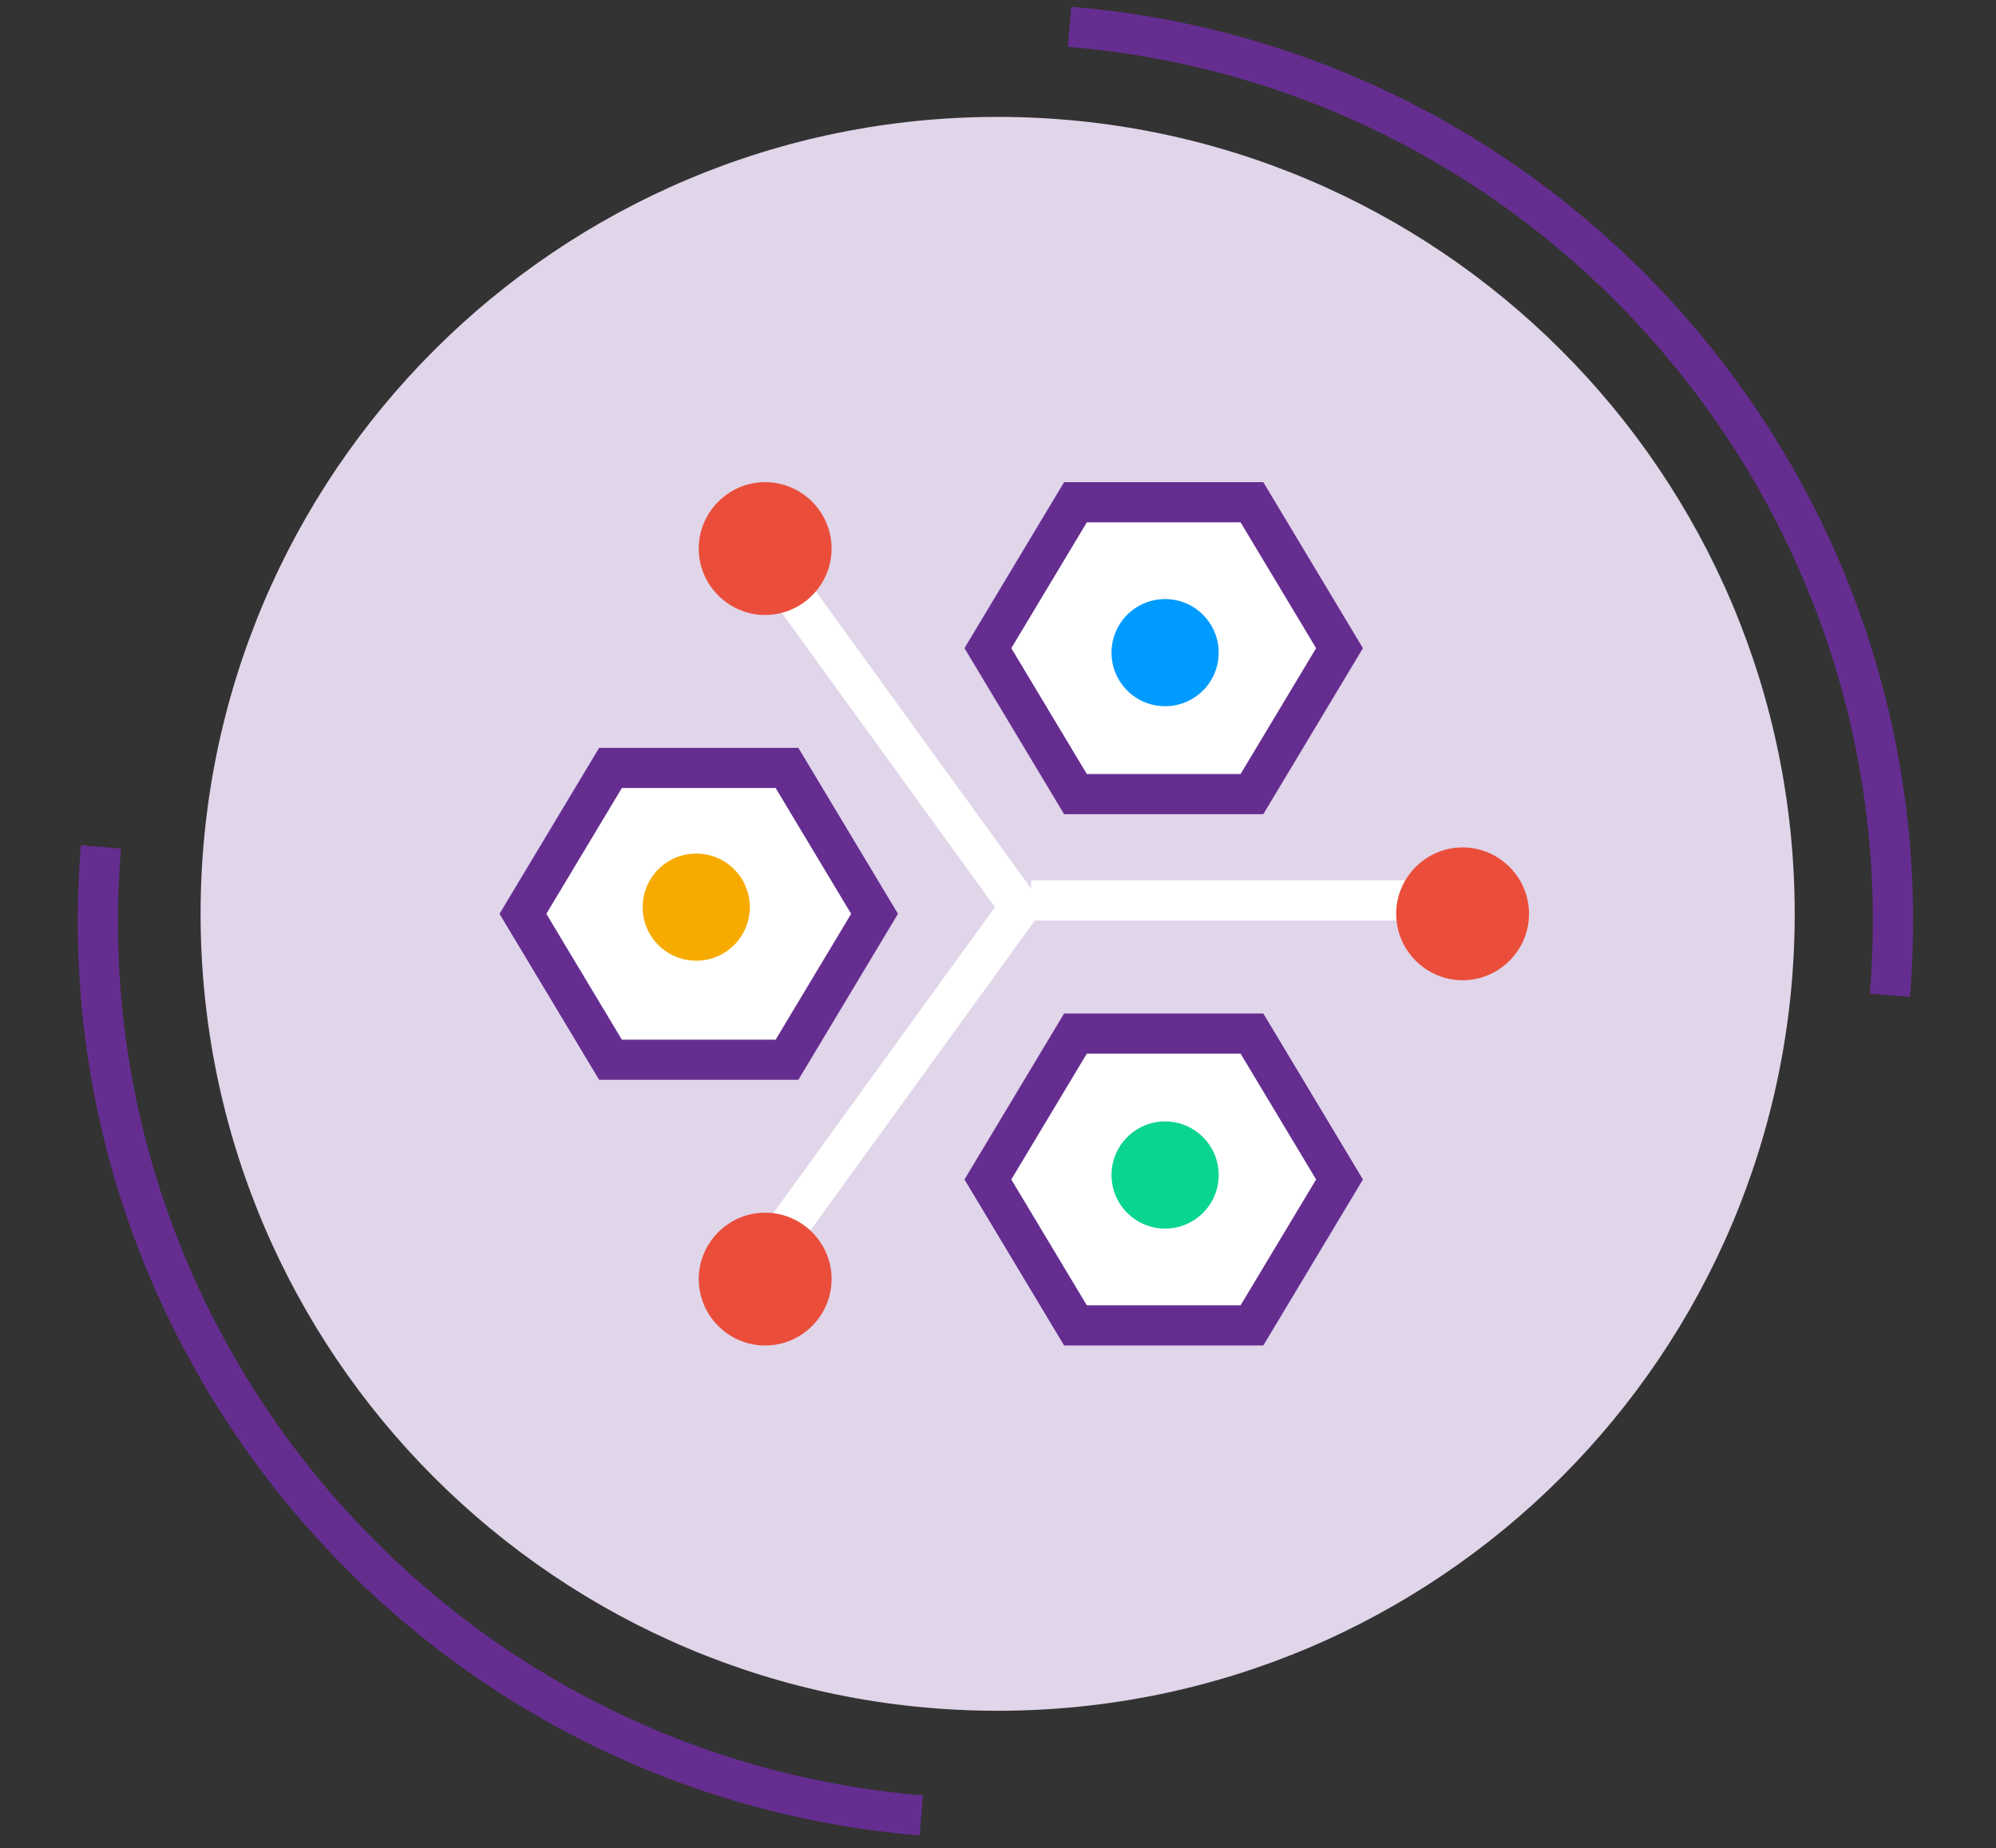
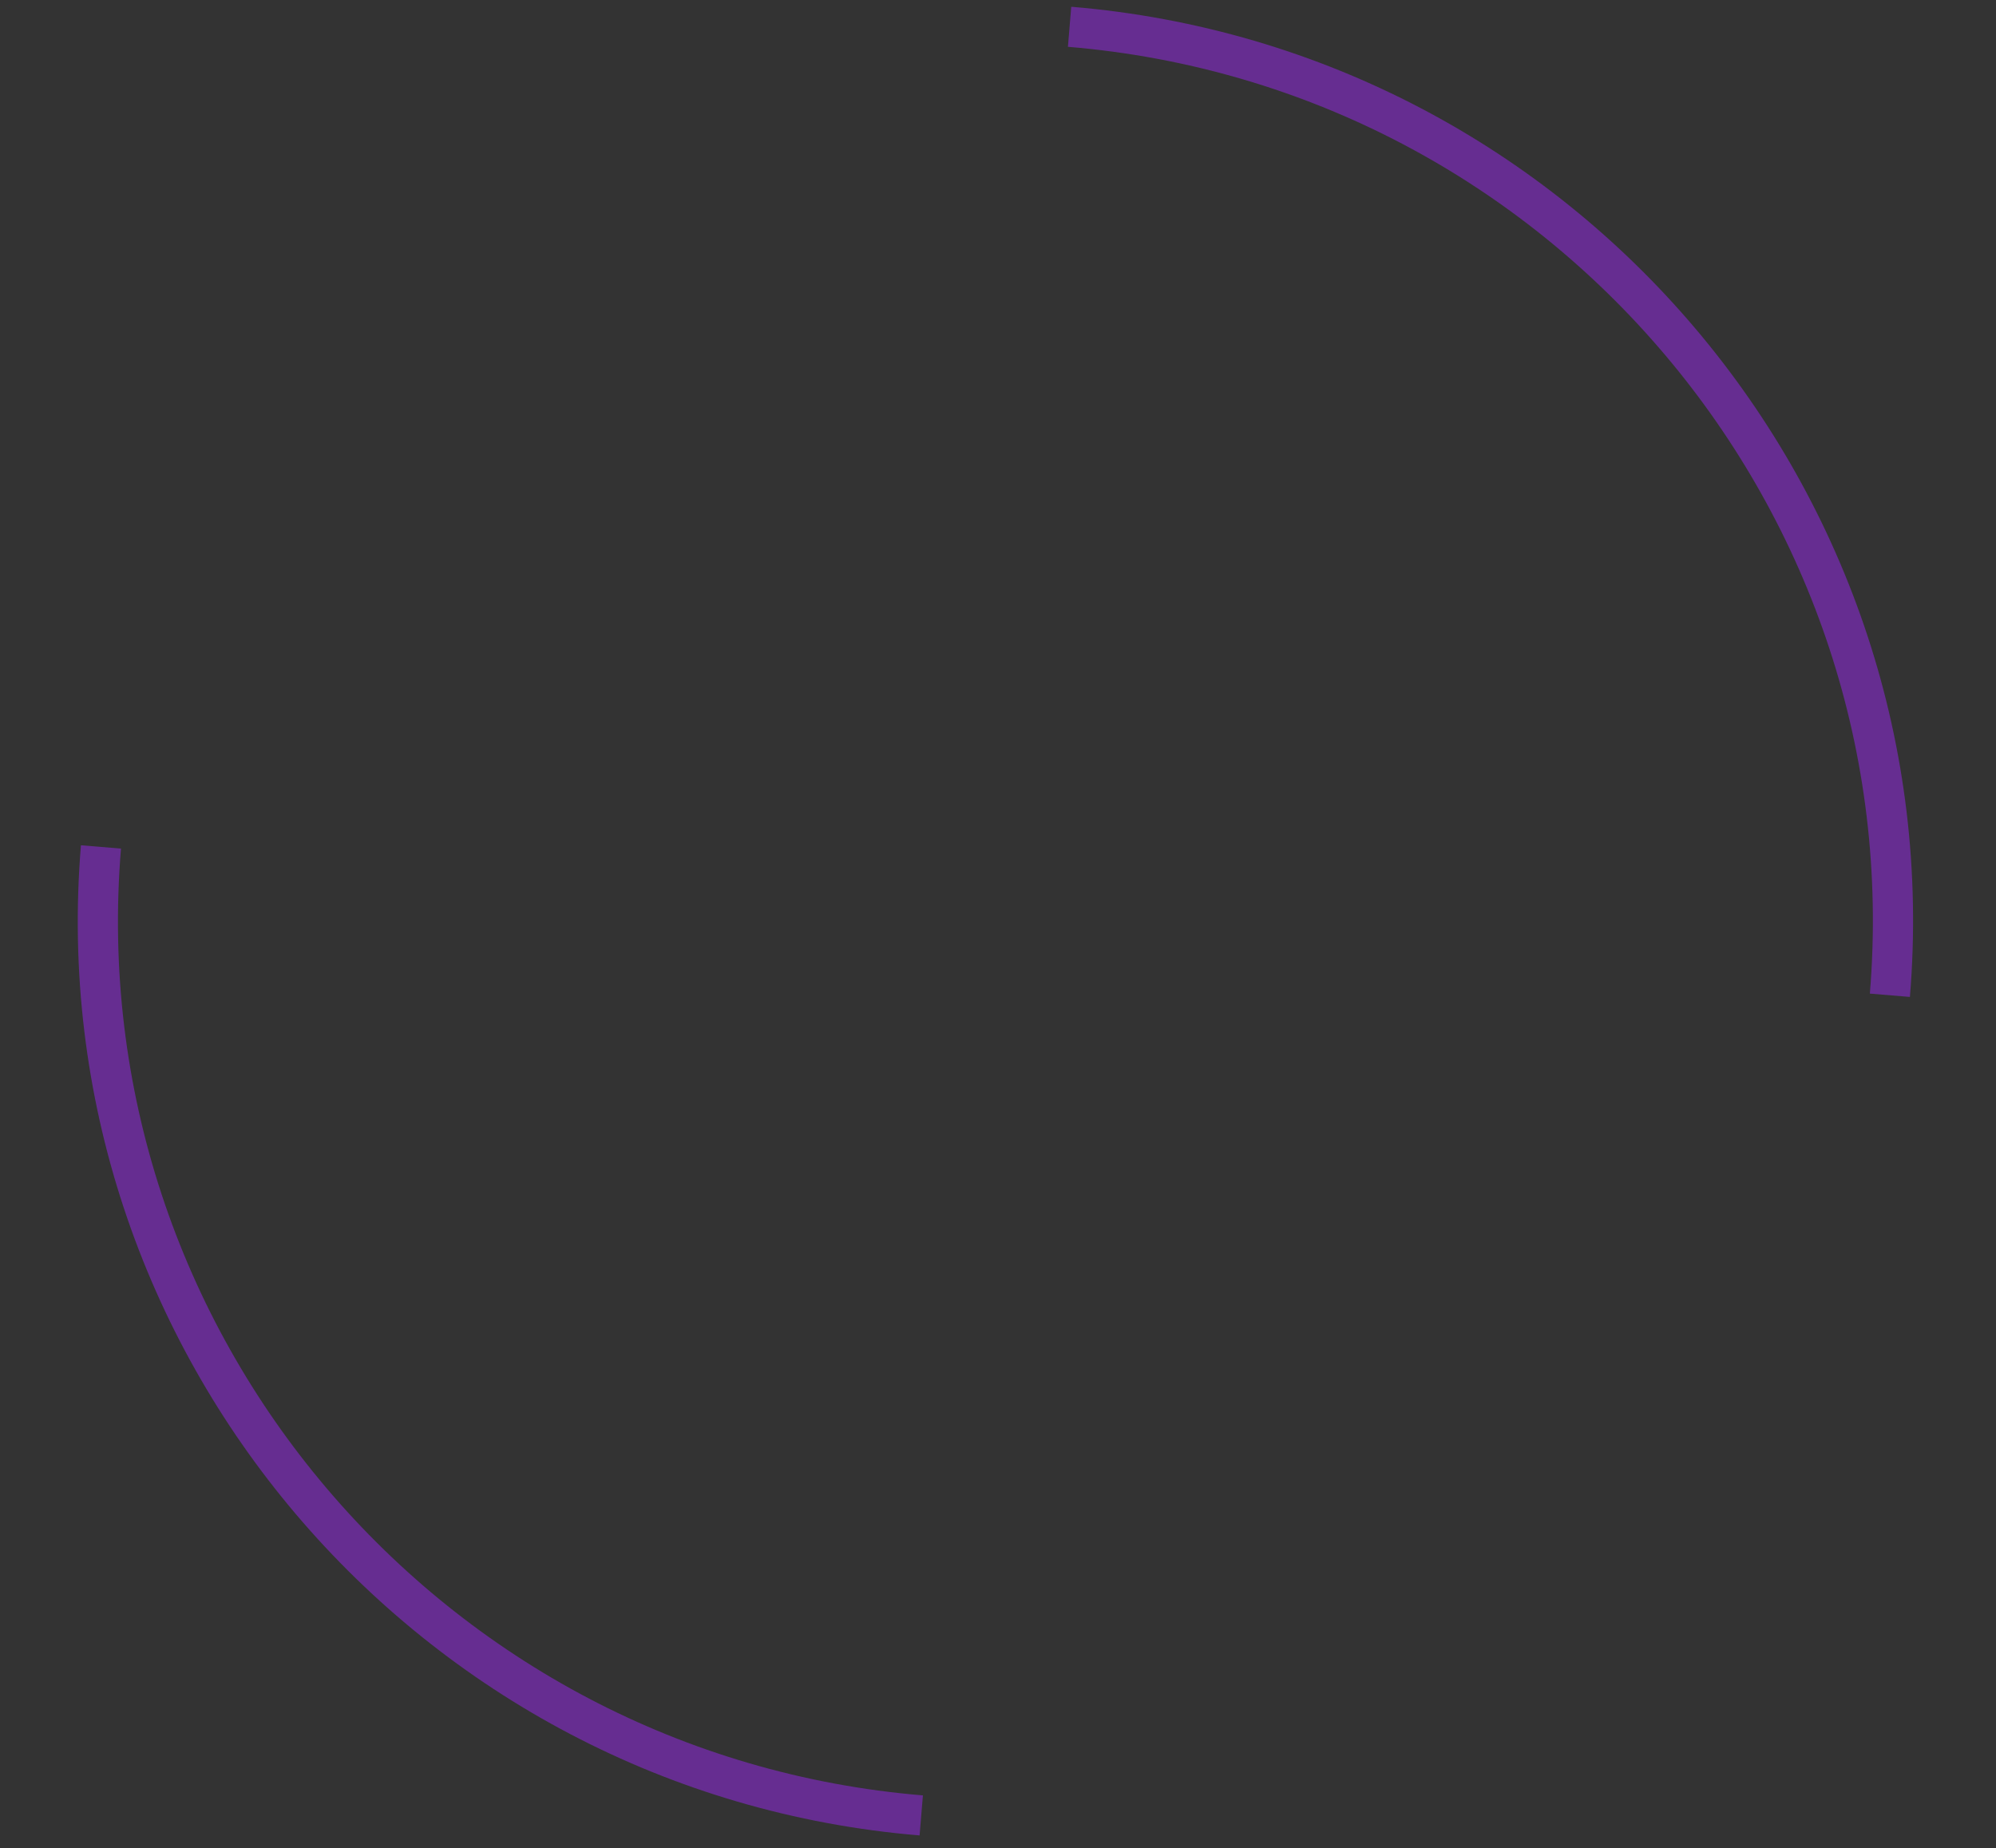
<svg xmlns="http://www.w3.org/2000/svg" width="149" height="138" viewBox="0 0 149 138" fill="none">
  <rect x="0" y="0" width="149" height="138" fill="#333333" stroke="none" />
  <path d="M68.771 135.541C32.022 132.494 4.479 100.107 7.537 63.233" stroke="#662D91" stroke-width="3" stroke-miterlimit="10" />
  <path d="M79.844 2C116.718 5.058 144.126 37.559 141.078 74.308" stroke="#662D91" stroke-width="3" stroke-miterlimit="10" />
  <g clip-path="url(#clip0)">
    <path d="M74.474 127.728C107.335 127.728 133.974 101.089 133.974 68.228C133.974 35.367 107.335 8.728 74.474 8.728C41.613 8.728 14.974 35.367 14.974 68.228C14.974 101.089 41.613 127.728 74.474 127.728Z" fill="#E0D5E9" />
-     <path d="M94.308 35.998L101.745 48.394L94.308 60.79H79.433L71.995 48.394L79.433 35.998H94.308Z" fill="white" />
    <path d="M94.308 75.665L101.745 88.061L94.308 100.457H79.433L71.995 88.061L79.433 75.665H94.308Z" fill="white" />
    <path d="M73.744 48.394L80.282 37.498H93.458L99.996 48.394L93.458 59.29H80.282L73.744 48.394Z" stroke="#662D91" stroke-width="3" />
    <path d="M73.744 88.061L80.282 77.165H93.458L99.996 88.061L93.458 98.957H80.282L73.744 88.061Z" stroke="#662D91" stroke-width="3" />
    <path d="M59.599 55.832H44.724L37.286 68.228L44.724 80.624H59.599L67.036 68.228L59.599 55.832Z" fill="white" />
    <path d="M45.573 57.332H58.749L65.287 68.228L58.749 79.124H45.573L39.035 68.228L45.573 57.332Z" stroke="#662D91" stroke-width="3" />
    <path d="M51.974 71.728C54.183 71.728 55.974 69.937 55.974 67.728C55.974 65.519 54.183 63.728 51.974 63.728C49.764 63.728 47.974 65.519 47.974 67.728C47.974 69.937 49.764 71.728 51.974 71.728Z" fill="#F7AB00" />
    <path d="M86.974 52.728C89.183 52.728 90.974 50.937 90.974 48.728C90.974 46.519 89.183 44.728 86.974 44.728C84.764 44.728 82.974 46.519 82.974 48.728C82.974 50.937 84.764 52.728 86.974 52.728Z" fill="#009BFF" />
    <path d="M86.974 91.728C89.183 91.728 90.974 89.937 90.974 87.728C90.974 85.519 89.183 83.728 86.974 83.728C84.764 83.728 82.974 85.519 82.974 87.728C82.974 89.937 84.764 91.728 86.974 91.728Z" fill="#0AD590" />
    <line x1="55.759" y1="95.848" x2="76.759" y2="66.848" stroke="white" stroke-width="3" />
    <line x1="76.974" y1="67.228" x2="112.974" y2="67.228" stroke="white" stroke-width="3" />
    <line x1="76.759" y1="68.607" x2="55.758" y2="39.607" stroke="white" stroke-width="3" />
    <path d="M57.12 45.915C54.392 45.915 52.161 43.684 52.161 40.957C52.161 38.23 54.392 35.998 57.12 35.998C59.847 35.998 62.078 38.23 62.078 40.957C62.078 43.684 59.847 45.915 57.12 45.915Z" fill="#EA4E3B" />
    <path d="M57.12 100.457C54.392 100.457 52.161 98.225 52.161 95.498C52.161 92.771 54.392 90.54 57.12 90.54C59.847 90.54 62.078 92.771 62.078 95.498C62.078 98.225 59.847 100.457 57.12 100.457Z" fill="#EA4E3B" />
    <path d="M109.182 73.186C106.455 73.186 104.224 70.955 104.224 68.228C104.224 65.501 106.455 63.269 109.182 63.269C111.909 63.269 114.14 65.501 114.14 68.228C114.14 70.955 111.909 73.186 109.182 73.186Z" fill="#EA4E3B" />
  </g>
  <defs>
    <clipPath id="clip0">
-       <rect width="119" height="119" fill="white" transform="translate(14.974 8.728)" />
-     </clipPath>
+       </clipPath>
  </defs>
</svg>